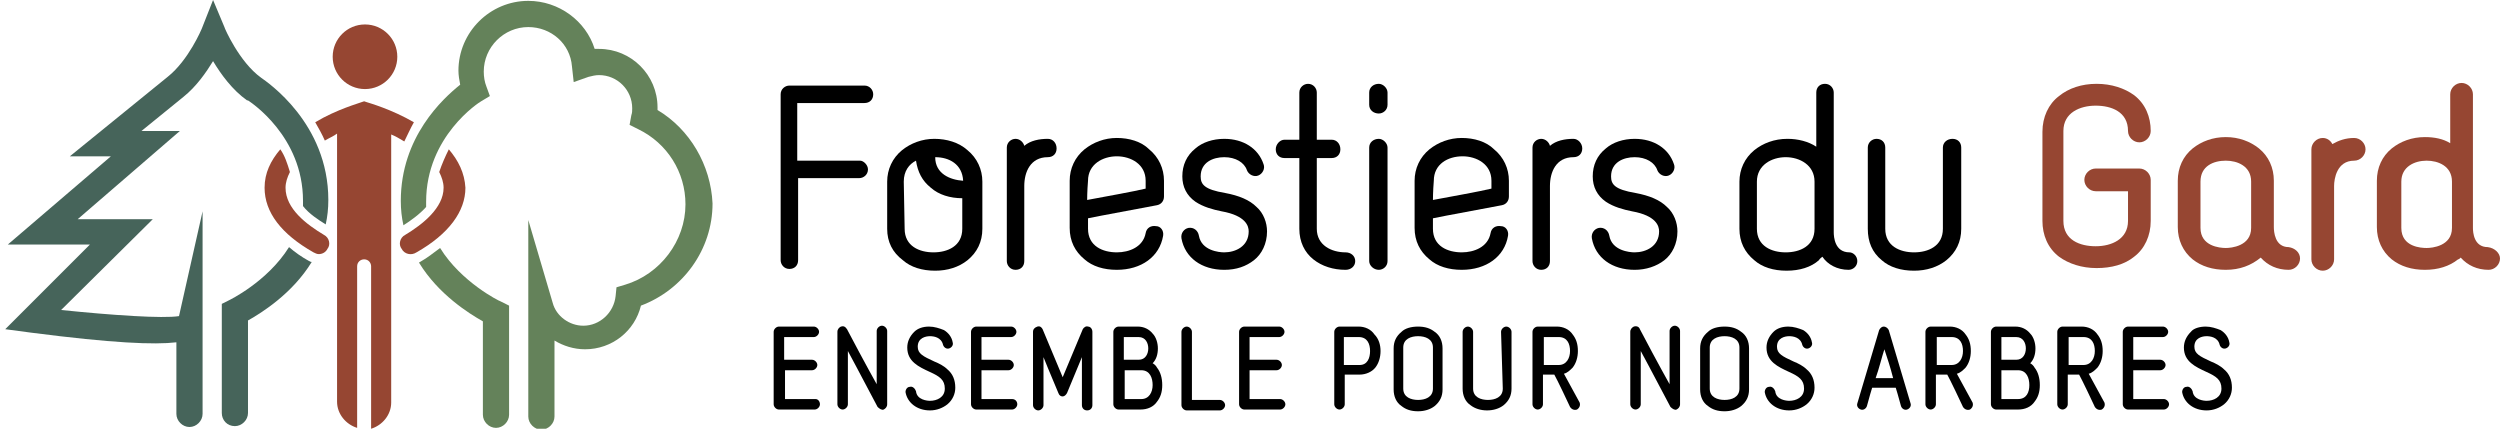
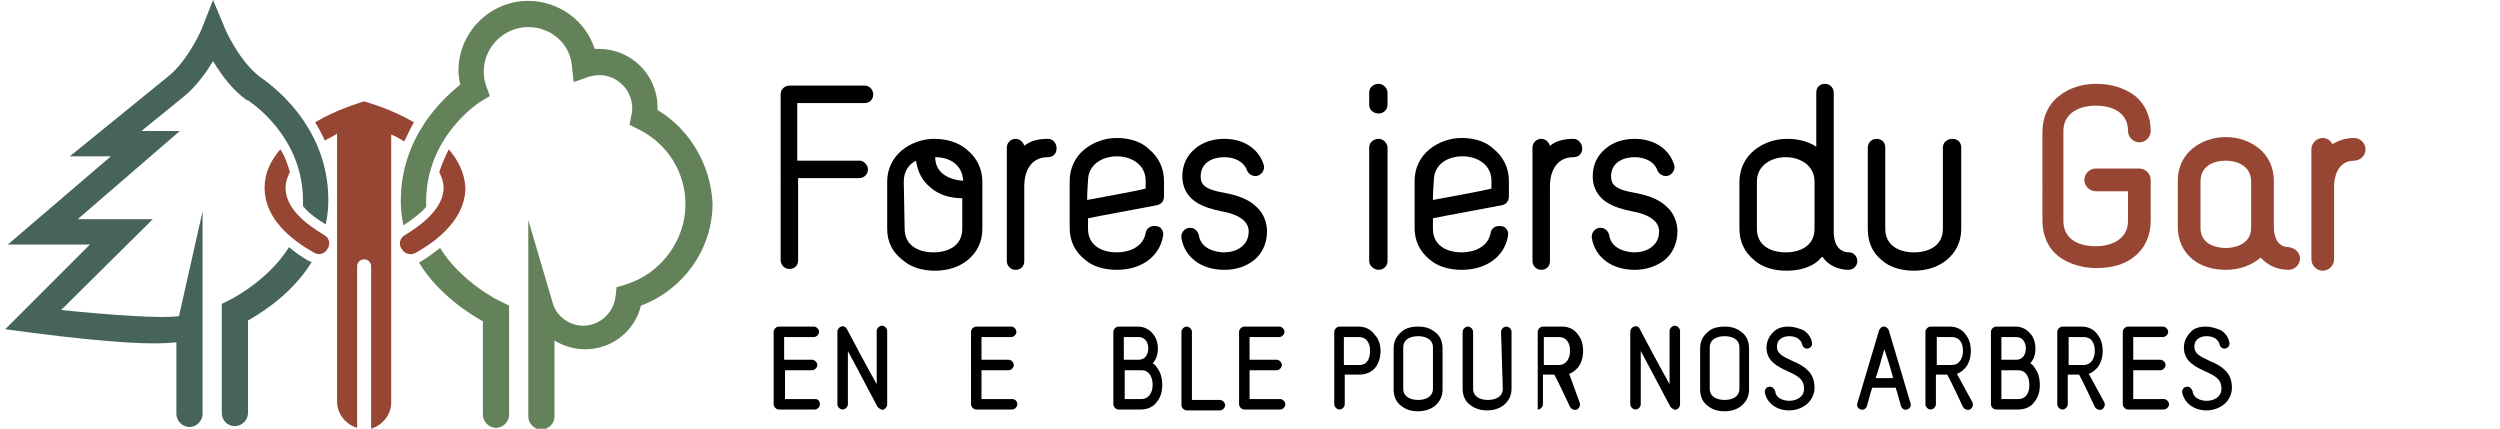
<svg xmlns="http://www.w3.org/2000/svg" version="1.1" id="Calque_3" x="0px" y="0px" viewBox="0 0 286.3 49.1" style="enable-background:new 0 0 286.3 49.1;" xml:space="preserve">
  <style type="text/css">
	.st0{fill:#964632;}
	.st1{fill:#46645A;}
	.st2{fill:#64825A;}
</style>
-   <circle class="st0" cx="41.8" cy="6.5" r="3.7" />
  <g>
    <path class="st1" d="M24.4,7c0.9,1.5,2.2,3.3,3.9,4.5l0.1,0c0.3,0.2,6.3,4.1,6.3,11.5c0,0.2,0,0.4,0,0.6c0.7,0.9,1.8,1.6,2.6,2.1   c0.2-0.9,0.3-1.8,0.3-2.8c0-8.8-7-13.5-7.7-14c-2.5-1.8-4.2-5.7-4.2-5.8L24.4,0l-1.3,3.3c0,0-1.5,3.6-3.9,5.5L8,17.9l4.7,0L0.9,28   l9.4,0l-9.7,9.7l3,0.4c9.3,1.2,14.1,1.4,16.6,1.1v8.2c0,0.8,0.7,1.5,1.5,1.5c0.8,0,1.5-0.7,1.5-1.5V24.2l-2.7,12   c-1.8,0.3-7.7-0.1-13.5-0.7l10.5-10.4l-8.6,0L20.6,15l-4.4,0l4.8-3.9C22.5,9.9,23.6,8.3,24.4,7z" />
    <path class="st1" d="M35.4,29.9c-0.9-0.5-1.6-1-2.3-1.6c-2.5,4-6.9,6.1-6.9,6.1l-0.8,0.4v12.5c0,0.8,0.6,1.5,1.5,1.5   c0.8,0,1.5-0.7,1.5-1.5V36.7c1.6-0.9,5.1-3.1,7.3-6.7C35.5,30,35.5,29.9,35.4,29.9z" />
  </g>
  <g>
    <path class="st2" d="M75.3,12.6c0-0.1,0-0.2,0-0.3c0-3.7-3-6.7-6.7-6.7c-0.2,0-0.3,0-0.5,0c-1-3.2-4.1-5.5-7.6-5.5   c-4.4,0-8,3.6-8,8c0,0.5,0.1,1.1,0.2,1.6c-2,1.6-6.8,6-6.8,13.3c0,1,0.1,1.9,0.3,2.8c0.8-0.5,1.9-1.3,2.6-2.1c0-0.2,0-0.4,0-0.6   c0-7.5,6.1-11.4,6.3-11.5l1-0.6l-0.4-1.1c-0.2-0.5-0.3-1.1-0.3-1.7c0-2.8,2.3-5.1,5.1-5.1c2.6,0,4.8,1.9,5,4.5l0.2,1.8l1.7-0.6   c0.4-0.1,0.8-0.2,1.2-0.2c2.1,0,3.8,1.7,3.8,3.8c0,0.3,0,0.5-0.1,0.8l-0.2,1.1l1,0.5c3.3,1.6,5.4,4.9,5.4,8.6c0,4.2-2.9,8-6.9,9.2   l-1,0.3l-0.1,1c-0.2,1.9-1.8,3.4-3.7,3.4c-1.6,0-3.1-1.1-3.5-2.6l-2.8-9.5v22.5c0,0.8,0.7,1.5,1.5,1.5c0.8,0,1.5-0.7,1.5-1.5V39   c1,0.6,2.2,1,3.5,1c3.1,0,5.7-2.1,6.4-5c4.8-1.8,8.2-6.4,8.2-11.7C81.4,18.9,79,14.8,75.3,12.6z" />
    <path class="st2" d="M57.3,34.5c-0.1,0-4.5-2.2-6.9-6.1c-0.7,0.5-1.4,1.1-2.3,1.6c0,0-0.1,0-0.1,0.1c2.2,3.6,5.7,5.8,7.3,6.7v10.7   c0,0.8,0.7,1.5,1.5,1.5c0.8,0,1.5-0.7,1.5-1.5l0-12.5L57.3,34.5z" />
  </g>
  <g>
    <path d="M99,9.8c0.6,0,1,0.5,1,1c0,0.6-0.4,1-1,1c-6.1,0-7.7,0-7.7,0c0,0.7,0,3.5,0,6.6h7.2c0.4,0,0.9,0.5,0.9,1c0,0.6-0.5,1-1,1   h-7c0,0,0,4.7,0,9.4c0,0.6-0.4,1-1,1c-0.6,0-1-0.5-1-1V10.8c0-0.6,0.5-1,1-1H99z" />
    <path d="M101.6,26.2v-5.4c0-1.4,0.6-2.7,1.7-3.6c1-0.8,2.3-1.3,3.7-1.3c1.4,0,2.8,0.4,3.8,1.3c1.1,0.9,1.7,2.2,1.7,3.6v5.4   c0,1.5-0.6,2.7-1.7,3.6c-1,0.8-2.3,1.2-3.7,1.2c-1.5,0-2.8-0.4-3.7-1.2C102.2,28.9,101.6,27.7,101.6,26.2z M103.6,26.2   c0,2,1.7,2.7,3.3,2.7c1.6,0,3.3-0.7,3.3-2.7v-3.5c-1.4,0-2.7-0.4-3.6-1.2c-1-0.8-1.5-1.8-1.7-3.1c-0.8,0.4-1.4,1.2-1.4,2.4   L103.6,26.2L103.6,26.2z M107.1,18c0,1.9,1.7,2.6,3.2,2.7C110.2,18.8,108.7,18,107.1,18z" />
    <path d="M121,17c0,0.6-0.4,1-1,1c-2,0-2.7,1.7-2.7,3.3v8.6c0,0.6-0.4,1-1,1c-0.6,0-1-0.5-1-1v-13c0-0.6,0.5-1,1-1   c0.5,0,0.9,0.4,1,0.8c0.7-0.6,1.7-0.8,2.7-0.8C120.6,15.9,121,16.4,121,17z" />
    <path d="M133.2,27c-0.4,2.4-2.5,3.9-5.3,3.9c-1.5,0-2.8-0.4-3.7-1.2c-1.1-0.9-1.7-2.1-1.7-3.6c0-1.8,0-3.6,0-5.4   c0-1.4,0.6-2.7,1.7-3.6c1-0.8,2.3-1.3,3.7-1.3c1.4,0,2.8,0.4,3.7,1.3c1.1,0.9,1.7,2.2,1.7,3.6v1.8c0,0.5-0.3,0.9-0.8,1   c-6.5,1.2-7.9,1.5-7.9,1.5s0,0.5,0,1.2c0,2,1.7,2.7,3.3,2.7c1.4,0,3-0.6,3.3-2.2c0.1-0.6,0.6-0.9,1.2-0.8   C132.9,25.9,133.3,26.4,133.2,27z M124.5,22.9c1.6-0.3,5.5-1,6.7-1.3c0,0,0-0.4,0-0.9c0-1.9-1.7-2.8-3.3-2.8s-3.3,0.9-3.3,2.8   C124.5,21.9,124.5,22.9,124.5,22.9z" />
    <path d="M143,26.5c0-0.6-0.3-1.8-3.1-2.3c-1-0.2-2.1-0.5-3-1.1c-1-0.7-1.5-1.7-1.5-2.9c0-1.3,0.5-2.4,1.5-3.2   c0.8-0.7,2-1.1,3.3-1.1c2.2,0,3.9,1.1,4.5,2.9c0.2,0.5-0.1,1.1-0.6,1.3c-0.5,0.2-1.1-0.1-1.3-0.6c-0.3-0.9-1.3-1.5-2.6-1.5   c-1.3,0-2.7,0.6-2.7,2.2c0,0.9,0.4,1.5,2.8,1.9c1.6,0.3,2.8,0.8,3.6,1.6c0.8,0.7,1.2,1.8,1.2,2.8c0,1.4-0.6,2.6-1.5,3.3   c-0.9,0.7-2,1.1-3.4,1.1c-2.6,0-4.5-1.4-4.9-3.6c-0.1-0.6,0.3-1.1,0.8-1.2c0.6-0.1,1.1,0.3,1.2,0.9c0.3,1.7,2.3,1.9,2.9,1.9   C141.5,28.9,143,28.2,143,26.5z" />
-     <path d="M148.8,26.2v-8.1h-1.7c-0.6,0-1-0.4-1-1c0-0.6,0.5-1.1,1-1.1h1.7v-5.4c0-0.6,0.5-1,1-1c0.6,0,1,0.5,1,1v5.4h1.7   c0.6,0,1,0.5,1,1.1c0,0.6-0.4,1-1,1h-1.7v8.1c0,1.9,1.7,2.7,3.3,2.7c0.6,0,1.1,0.4,1.1,1c0,0.6-0.5,1-1.1,1c-1.4,0-2.7-0.4-3.7-1.2   C149.4,28.9,148.8,27.7,148.8,26.2z" />
    <path d="M158.9,10.6v1.4c0,0.6-0.5,1-1,1c-0.6,0-1.1-0.4-1.1-1v-1.4c0-0.6,0.5-1,1.1-1C158.4,9.6,158.9,10.1,158.9,10.6z    M158.9,16.9v13c0,0.6-0.5,1-1,1c-0.6,0-1.1-0.5-1.1-1v-13c0-0.6,0.5-1,1.1-1C158.4,15.9,158.9,16.4,158.9,16.9z" />
    <path d="M172.7,27c-0.4,2.4-2.5,3.9-5.3,3.9c-1.5,0-2.8-0.4-3.7-1.2c-1.1-0.9-1.7-2.1-1.7-3.6c0-1.8,0-3.6,0-5.4   c0-1.4,0.6-2.7,1.7-3.6c1-0.8,2.3-1.3,3.7-1.3c1.4,0,2.8,0.4,3.7,1.3c1.1,0.9,1.7,2.2,1.7,3.6v1.8c0,0.5-0.3,0.9-0.8,1   c-6.5,1.2-7.9,1.5-7.9,1.5s0,0.5,0,1.2c0,2,1.7,2.7,3.3,2.7c1.4,0,3-0.6,3.3-2.2c0.1-0.6,0.6-0.9,1.2-0.8   C172.4,25.9,172.8,26.4,172.7,27z M164.1,22.9c1.6-0.3,5.5-1,6.7-1.3c0,0,0-0.4,0-0.9c0-1.9-1.7-2.8-3.3-2.8   c-1.7,0-3.3,0.9-3.3,2.8C164.1,21.9,164.1,22.9,164.1,22.9z" />
    <path d="M181.2,17c0,0.6-0.4,1-1,1c-2,0-2.7,1.7-2.7,3.3v8.6c0,0.6-0.4,1-1,1c-0.6,0-1-0.5-1-1v-13c0-0.6,0.5-1,1-1   c0.5,0,0.9,0.4,1,0.8c0.7-0.6,1.7-0.8,2.7-0.8C180.7,15.9,181.2,16.4,181.2,17z" />
    <path d="M190,26.5c0-0.6-0.3-1.8-3.1-2.3c-1-0.2-2.1-0.5-3-1.1c-1-0.7-1.5-1.7-1.5-2.9c0-1.3,0.5-2.4,1.5-3.2   c0.8-0.7,2-1.1,3.3-1.1c2.2,0,3.9,1.1,4.5,2.9c0.2,0.5-0.1,1.1-0.6,1.3c-0.5,0.2-1.1-0.1-1.3-0.6c-0.3-0.9-1.3-1.5-2.6-1.5   c-1.3,0-2.7,0.6-2.7,2.2c0,0.9,0.4,1.5,2.8,1.9c1.6,0.3,2.8,0.8,3.6,1.6c0.8,0.7,1.2,1.8,1.2,2.8c0,1.4-0.6,2.6-1.5,3.3   c-0.9,0.7-2.1,1.1-3.4,1.1c-2.6,0-4.5-1.4-4.9-3.6c-0.1-0.6,0.3-1.1,0.8-1.2c0.6-0.1,1.1,0.3,1.2,0.9c0.3,1.7,2.3,1.9,2.9,1.9   C188.5,28.9,190,28.2,190,26.5z" />
    <path d="M212.7,29.9c0,0.6-0.5,1-1,1c-1.3,0-2.4-0.6-3-1.5c-0.1,0.1-0.3,0.2-0.4,0.4c-0.9,0.8-2.2,1.2-3.7,1.2   c-1.5,0-2.8-0.4-3.7-1.2c-1.1-0.9-1.7-2.1-1.7-3.6v-5.4c0-1.4,0.6-2.7,1.7-3.6c1-0.8,2.3-1.3,3.8-1.3c1.2,0,2.4,0.3,3.3,0.9v-6.2   c0-0.6,0.4-1,1-1c0.6,0,1,0.5,1,1v16c0,0.5,0.1,2.3,1.8,2.3C212.2,28.9,212.7,29.3,212.7,29.9z M207.8,26.2v-5.4   c0-1.9-1.7-2.8-3.3-2.8s-3.3,0.9-3.3,2.8v5.4c0,2,1.7,2.7,3.3,2.7C206.1,28.9,207.8,28.2,207.8,26.2z" />
    <path d="M213.9,26.2v-9.3c0-0.6,0.5-1,1-1c0.6,0,1,0.4,1,1v9.3c0,2,1.7,2.7,3.3,2.7c1.6,0,3.3-0.7,3.3-2.7v-9.3c0-0.6,0.5-1,1.1-1   c0.6,0,1,0.4,1,1v9.3c0,1.5-0.6,2.7-1.7,3.6c-1,0.8-2.3,1.2-3.7,1.2c-1.5,0-2.8-0.4-3.7-1.2C214.4,28.9,213.9,27.7,213.9,26.2z" />
    <path class="st0" d="M240.1,9.6c1.7,0,3.2,0.5,4.3,1.3c1.3,1,1.9,2.5,1.9,4.1c0,0.7-0.6,1.3-1.3,1.3s-1.3-0.6-1.3-1.3   c0-2.2-1.9-2.9-3.7-2.9c-1.8,0-3.7,0.8-3.7,2.9v10.3c0,2.2,1.9,2.9,3.7,2.9c1.8,0,3.7-0.8,3.7-2.9c0-1.9,0-3.4,0-3.4s-1.4,0-3.7,0   c-0.7,0-1.3-0.6-1.3-1.3s0.6-1.3,1.3-1.3h5c0.7,0,1.3,0.6,1.3,1.3v4.7c0,1.7-0.7,3.2-1.9,4.1c-1.1,0.9-2.6,1.3-4.3,1.3   c-1.7,0-3.2-0.5-4.3-1.3c-1.3-1-1.9-2.5-1.9-4.1V15.1c0-1.7,0.7-3.2,1.9-4.1C236.9,10.1,238.4,9.6,240.1,9.6z" />
    <path class="st0" d="M263.4,29.6c0,0.7-0.6,1.3-1.3,1.3c-1.3,0-2.4-0.5-3.2-1.4c-1.1,0.9-2.4,1.4-4,1.4c-1.5,0-2.8-0.4-3.8-1.2   c-1.1-0.9-1.7-2.2-1.7-3.7v-5.3c0-1.5,0.6-2.8,1.7-3.7c1-0.8,2.3-1.3,3.8-1.3c1.5,0,2.8,0.5,3.8,1.3c1.1,0.9,1.7,2.2,1.7,3.7v5.3   c0,0.5,0.1,2.3,1.7,2.3C262.8,28.4,263.4,28.9,263.4,29.6z M257.8,26.1v-5.3c0-1.8-1.6-2.4-2.9-2.4c-1.4,0-2.9,0.6-2.9,2.4v5.3   c0,2.1,2.2,2.3,2.9,2.3C255.5,28.4,257.8,28.2,257.8,26.1z" />
    <path class="st0" d="M270.9,17.1c0,0.7-0.6,1.3-1.3,1.3c-2,0-2.3,2.1-2.3,2.9v8.4c0,0.7-0.6,1.3-1.3,1.3c-0.7,0-1.3-0.6-1.3-1.3   c0-4.1,0-8.5,0-12.6c0-0.7,0.6-1.3,1.3-1.3c0.5,0,0.9,0.3,1.1,0.7c0.7-0.4,1.5-0.7,2.5-0.7C270.3,15.8,270.9,16.4,270.9,17.1z" />
-     <path class="st0" d="M286.3,29.6c0,0.7-0.6,1.3-1.3,1.3c-1.3,0-2.4-0.5-3.2-1.4c-0.1,0.1-0.2,0.2-0.3,0.2c-1,0.8-2.3,1.2-3.8,1.2   c-1.5,0-2.8-0.4-3.8-1.2c-1.1-0.9-1.7-2.2-1.7-3.7v-5.3c0-1.5,0.6-2.8,1.7-3.7c1-0.8,2.3-1.3,3.8-1.3c1.1,0,2.1,0.2,2.9,0.7v-5.6   c0-0.7,0.6-1.3,1.3-1.3s1.3,0.6,1.3,1.3v15.3c0,0.5,0.1,2.2,1.7,2.2C285.7,28.4,286.3,29,286.3,29.6z M280.8,26.1v-5.3   c0-1.8-1.6-2.4-2.9-2.4c-1.4,0-2.9,0.7-2.9,2.4v5.3c0,2.2,2.3,2.3,2.9,2.3C278.5,28.4,280.8,28.2,280.8,26.1z" />
  </g>
  <g>
    <path d="M93.9,46.3c0,0.3-0.3,0.6-0.6,0.6h-4.1c-0.3,0-0.6-0.3-0.6-0.6V38c0-0.3,0.3-0.6,0.6-0.6h4c0.3,0,0.6,0.3,0.6,0.6   c0,0.3-0.3,0.6-0.6,0.6c-2.5,0-3.4,0-3.4,0c0,0.4,0,1.4,0,2.6H93c0.3,0,0.6,0.3,0.6,0.6c0,0.3-0.3,0.6-0.6,0.6h-3.1   c0,1.5,0,2.9,0,3.3c0,0,0.9,0,3.5,0C93.7,45.7,93.9,46,93.9,46.3z" />
    <path d="M97,37.7c2.1,4,3.4,6.3,3.4,6.3s0-2.5,0-6.1c0-0.3,0.3-0.6,0.6-0.6c0.3,0,0.6,0.3,0.6,0.6l0,8.4c0,0.3-0.2,0.5-0.4,0.6   c-0.2,0.1-0.5-0.1-0.7-0.3c-2.1-4-3.4-6.4-3.4-6.4s0,2.5,0,6.1c0,0.3-0.3,0.6-0.6,0.6c-0.3,0-0.6-0.3-0.6-0.6V38   c0-0.3,0.2-0.5,0.4-0.6C96.6,37.3,96.8,37.4,97,37.7z" />
-     <path d="M106.4,37.4c0.6,0,1.2,0.2,1.7,0.4c0.5,0.3,0.9,0.8,1,1.4c0.1,0.3-0.1,0.6-0.4,0.7c-0.3,0.1-0.6-0.1-0.7-0.4   c-0.2-0.9-1.1-1-1.5-1c-0.5,0-1.4,0.2-1.4,1.2c0,0.8,0.6,1.1,1.9,1.7c0.5,0.2,1.1,0.5,1.5,0.9c0.6,0.5,0.9,1.2,0.9,2.1   c0,0.7-0.3,1.4-0.9,1.9c-0.5,0.4-1.2,0.7-2,0.7c-1.5,0-2.6-0.9-2.8-2.1c0-0.3,0.2-0.6,0.5-0.6c0.3-0.1,0.6,0.2,0.7,0.5   c0.1,1,1.3,1.1,1.6,1.1c0.8,0,1.7-0.4,1.7-1.4c0-1-0.6-1.4-1.7-1.9c-1.3-0.6-2.6-1.2-2.6-2.8c0-0.7,0.3-1.3,0.8-1.8   C105.1,37.6,105.7,37.4,106.4,37.4z" />
    <path d="M116.5,46.3c0,0.3-0.3,0.6-0.6,0.6h-4.1c-0.3,0-0.6-0.3-0.6-0.6V38c0-0.3,0.3-0.6,0.6-0.6h4c0.3,0,0.6,0.3,0.6,0.6   c0,0.3-0.3,0.6-0.6,0.6c-2.5,0-3.4,0-3.4,0c0,0.4,0,1.4,0,2.6h3.1c0.3,0,0.6,0.3,0.6,0.6c0,0.3-0.3,0.6-0.6,0.6h-3.1   c0,1.5,0,2.9,0,3.3c0,0,0.9,0,3.5,0C116.3,45.7,116.5,46,116.5,46.3z" />
-     <path d="M124.6,37.4c0.3,0,0.5,0.3,0.5,0.6v8.4c0,0.3-0.2,0.6-0.6,0.6s-0.6-0.3-0.6-0.6c0-2.9,0-5.5,0-5.5s-0.8,1.9-1.7,4.1   c-0.1,0.2-0.3,0.4-0.5,0.4c-0.2,0-0.4-0.1-0.5-0.4c-0.9-2.1-1.7-4.1-1.7-4.1s0,2.6,0,5.5c0,0.3-0.3,0.6-0.6,0.6s-0.6-0.3-0.6-0.6   V38c0-0.3,0.2-0.5,0.5-0.6c0.3-0.1,0.5,0.1,0.6,0.3c1.6,3.8,2.3,5.5,2.3,5.5s0.7-1.7,2.3-5.5C124.1,37.5,124.4,37.3,124.6,37.4z" />
    <path d="M133.1,44.1c0,0.8-0.2,1.4-0.6,1.9c-0.4,0.6-1.1,0.9-1.9,0.9h-2.5c-0.3,0-0.6-0.3-0.6-0.6V38c0-0.3,0.3-0.6,0.6-0.6h2.2   c0.7,0,1.3,0.3,1.7,0.8c0.4,0.4,0.6,1.1,0.6,1.7c0,0.7-0.2,1.3-0.6,1.7c0,0,0,0,0,0c0.2,0.1,0.4,0.3,0.5,0.5   C132.9,42.6,133.1,43.3,133.1,44.1z M128.7,38.6c0,0.4,0,1.4,0,2.6h1.7c0.8,0,1.1-0.7,1.1-1.3c0-0.6-0.3-1.3-1.1-1.3   C129.4,38.6,128.7,38.6,128.7,38.6z M132,44.1c0-0.8-0.3-1.7-1.3-1.7c0,0,0,0-1.9,0c0,1.5,0,2.9,0,3.3c0,0,0.7,0,1.9,0   C131.6,45.7,132,44.9,132,44.1z" />
    <path d="M135.3,38c0-0.3,0.3-0.6,0.6-0.6s0.6,0.3,0.6,0.6c0,6.7,0,7.8,0,7.8s0.8,0,3.2,0c0.3,0,0.6,0.3,0.6,0.6   c0,0.3-0.3,0.6-0.6,0.6h-3.8c-0.3,0-0.6-0.3-0.6-0.6V38z" />
    <path d="M147.2,46.3c0,0.3-0.3,0.6-0.6,0.6h-4.1c-0.3,0-0.6-0.3-0.6-0.6V38c0-0.3,0.3-0.6,0.6-0.6h4c0.3,0,0.6,0.3,0.6,0.6   c0,0.3-0.3,0.6-0.6,0.6c-2.5,0-3.4,0-3.4,0c0,0.4,0,1.4,0,2.6h3.1c0.3,0,0.6,0.3,0.6,0.6c0,0.3-0.3,0.6-0.6,0.6h-3.1   c0,1.5,0,2.9,0,3.3c0,0,0.9,0,3.5,0C146.9,45.7,147.2,46,147.2,46.3z" />
    <path d="M158.1,40.2c0,0.7-0.2,1.4-0.6,1.9c-0.4,0.5-1.1,0.8-1.8,0.8c0,0,0,0-1.7,0c0,0,0,1.8,0,3.4c0,0.3-0.3,0.6-0.6,0.6   c-0.3,0-0.6-0.3-0.6-0.6V38c0-0.3,0.3-0.6,0.6-0.6c2.2,0,2.2,0,2.2,0c0.7,0,1.4,0.3,1.8,0.9C157.9,38.8,158.1,39.5,158.1,40.2z    M155.7,41.8c0.9,0,1.2-0.8,1.2-1.6c0-0.8-0.3-1.6-1.3-1.6c-1,0-1.7,0-1.7,0v3.2C154,41.8,155.7,41.8,155.7,41.8z" />
    <path d="M162.4,37.4c0.8,0,1.4,0.2,1.9,0.6c0.6,0.4,0.9,1.1,0.9,1.9v4.7c0,0.8-0.3,1.4-0.9,1.9c-0.5,0.4-1.2,0.6-1.9,0.6   c-0.8,0-1.4-0.2-1.9-0.6c-0.6-0.4-0.9-1.1-0.9-1.9v-4.7c0-0.8,0.3-1.4,0.9-1.9C160.9,37.6,161.6,37.4,162.4,37.4z M160.7,44.5   c0,1,0.9,1.3,1.7,1.3c0.8,0,1.7-0.3,1.7-1.3v-4.7c0-1-0.9-1.3-1.7-1.3c-0.8,0-1.7,0.3-1.7,1.3V44.5z" />
    <path d="M171.9,38c0-0.3,0.3-0.6,0.6-0.6s0.6,0.3,0.6,0.6v6.5c0,0.8-0.3,1.4-0.9,1.9c-0.5,0.4-1.2,0.6-1.9,0.6s-1.4-0.2-1.9-0.6   c-0.6-0.4-0.9-1.1-0.9-1.9V38c0-0.3,0.3-0.6,0.6-0.6s0.6,0.3,0.6,0.6v6.5c0,1,0.9,1.3,1.7,1.3c0.8,0,1.7-0.3,1.7-1.3L171.9,38   L171.9,38z" />
-     <path d="M180.9,46.1c0.1,0.3,0,0.6-0.3,0.8c-0.3,0.1-0.6,0-0.8-0.3c-1.4-3-1.8-3.7-1.8-3.7h-1.3c0,0,0,1.8,0,3.4   c0,0.3-0.3,0.6-0.6,0.6c-0.3,0-0.6-0.3-0.6-0.6V38c0-0.3,0.3-0.6,0.6-0.6c2.2,0,2.2,0,2.2,0c0.7,0,1.4,0.3,1.8,0.9   c0.4,0.5,0.6,1.1,0.6,1.9c0,0.7-0.2,1.4-0.6,1.9c-0.3,0.3-0.6,0.6-1,0.7L180.9,46.1z M176.8,41.8c1.7,0,1.7,0,1.7,0   c0.9,0,1.3-0.8,1.3-1.6c0-0.8-0.3-1.6-1.3-1.6c-1,0-1.7,0-1.7,0V41.8z" />
+     <path d="M180.9,46.1c0.1,0.3,0,0.6-0.3,0.8c-0.3,0.1-0.6,0-0.8-0.3c-1.4-3-1.8-3.7-1.8-3.7h-1.3c0,0,0,1.8,0,3.4   c0,0.3-0.3,0.6-0.6,0.6V38c0-0.3,0.3-0.6,0.6-0.6c2.2,0,2.2,0,2.2,0c0.7,0,1.4,0.3,1.8,0.9   c0.4,0.5,0.6,1.1,0.6,1.9c0,0.7-0.2,1.4-0.6,1.9c-0.3,0.3-0.6,0.6-1,0.7L180.9,46.1z M176.8,41.8c1.7,0,1.7,0,1.7,0   c0.9,0,1.3-0.8,1.3-1.6c0-0.8-0.3-1.6-1.3-1.6c-1,0-1.7,0-1.7,0V41.8z" />
    <path d="M187.8,37.7c2.1,4,3.4,6.3,3.4,6.3s0-2.5,0-6.1c0-0.3,0.3-0.6,0.6-0.6c0.3,0,0.6,0.3,0.6,0.6l0,8.4c0,0.3-0.2,0.5-0.4,0.6   c-0.2,0.1-0.5-0.1-0.7-0.3c-2.1-4-3.4-6.4-3.4-6.4s0,2.5,0,6.1c0,0.3-0.3,0.6-0.6,0.6c-0.3,0-0.6-0.3-0.6-0.6V38   c0-0.3,0.2-0.5,0.4-0.6C187.4,37.3,187.7,37.4,187.8,37.7z" />
    <path d="M197.5,37.4c0.8,0,1.4,0.2,1.9,0.6c0.6,0.4,0.9,1.1,0.9,1.9v4.7c0,0.8-0.3,1.4-0.9,1.9c-0.5,0.4-1.2,0.6-1.9,0.6   c-0.8,0-1.4-0.2-1.9-0.6c-0.6-0.4-0.9-1.1-0.9-1.9v-4.7c0-0.8,0.3-1.4,0.9-1.9C196,37.6,196.7,37.4,197.5,37.4z M195.8,44.5   c0,1,0.9,1.3,1.7,1.3c0.8,0,1.7-0.3,1.7-1.3v-4.7c0-1-0.9-1.3-1.7-1.3c-0.8,0-1.7,0.3-1.7,1.3V44.5z" />
    <path d="M204.8,37.4c0.6,0,1.2,0.2,1.7,0.4c0.5,0.3,0.9,0.8,1,1.4c0.1,0.3-0.1,0.6-0.4,0.7c-0.3,0.1-0.6-0.1-0.7-0.4   c-0.2-0.9-1.1-1-1.5-1c-0.5,0-1.4,0.2-1.4,1.2c0,0.8,0.6,1.1,1.9,1.7c0.5,0.2,1.1,0.5,1.5,0.9c0.6,0.5,0.9,1.2,0.9,2.1   c0,0.7-0.3,1.4-0.9,1.9c-0.5,0.4-1.2,0.7-2,0.7c-1.5,0-2.6-0.9-2.8-2.1c0-0.3,0.2-0.6,0.5-0.6c0.3-0.1,0.6,0.2,0.7,0.5   c0.1,1,1.3,1.1,1.6,1.1c0.8,0,1.7-0.4,1.7-1.4c0-1-0.6-1.4-1.7-1.9c-1.3-0.6-2.6-1.2-2.6-2.8c0-0.7,0.3-1.3,0.8-1.8   C203.5,37.6,204.1,37.4,204.8,37.4z" />
    <path d="M218.8,46.2c0.1,0.3-0.1,0.6-0.4,0.7c-0.3,0.1-0.6-0.1-0.7-0.4c-0.2-0.8-0.6-2.1-0.6-2.1h-2.7c0,0-0.4,1.3-0.6,2.1   c-0.1,0.3-0.4,0.5-0.7,0.4c-0.3-0.1-0.5-0.4-0.4-0.7l2.5-8.4c0.1-0.2,0.3-0.4,0.5-0.4c0.3,0,0.5,0.2,0.6,0.4L218.8,46.2z    M216.8,43.3c-0.3-1.2-0.7-2.4-1-3.3c-0.3,0.9-0.6,2.2-1,3.3H216.8z" />
    <path d="M225.9,46.1c0.1,0.3,0,0.6-0.3,0.8c-0.3,0.1-0.6,0-0.8-0.3c-1.4-3-1.8-3.7-1.8-3.7h-1.3c0,0,0,1.8,0,3.4   c0,0.3-0.3,0.6-0.6,0.6c-0.3,0-0.6-0.3-0.6-0.6V38c0-0.3,0.3-0.6,0.6-0.6c2.2,0,2.2,0,2.2,0c0.7,0,1.4,0.3,1.8,0.9   c0.4,0.5,0.6,1.1,0.6,1.9c0,0.7-0.2,1.4-0.6,1.9c-0.3,0.3-0.6,0.6-1,0.7L225.9,46.1z M221.8,41.8c1.7,0,1.7,0,1.7,0   c0.9,0,1.3-0.8,1.3-1.6c0-0.8-0.3-1.6-1.3-1.6c-1,0-1.7,0-1.7,0V41.8z" />
    <path d="M233.6,44.1c0,0.8-0.2,1.4-0.6,1.9c-0.4,0.6-1.1,0.9-1.9,0.9h-2.5c-0.3,0-0.6-0.3-0.6-0.6V38c0-0.3,0.3-0.6,0.6-0.6h2.2   c0.7,0,1.3,0.3,1.7,0.8c0.4,0.4,0.6,1.1,0.6,1.7c0,0.7-0.2,1.3-0.6,1.7c0,0,0,0,0,0c0.2,0.1,0.4,0.3,0.5,0.5   C233.4,42.6,233.6,43.3,233.6,44.1z M229.2,38.6c0,0.4,0,1.4,0,2.6h1.7c0.8,0,1.1-0.7,1.1-1.3c0-0.6-0.3-1.3-1.1-1.3   C229.8,38.6,229.2,38.6,229.2,38.6z M232.4,44.1c0-0.8-0.3-1.7-1.3-1.7c0,0,0,0-1.9,0c0,1.5,0,2.9,0,3.3c0,0,0.7,0,1.9,0   C232.1,45.7,232.4,44.9,232.4,44.1z" />
    <path d="M241,46.1c0.1,0.3,0,0.6-0.3,0.8c-0.3,0.1-0.6,0-0.8-0.3c-1.4-3-1.8-3.7-1.8-3.7h-1.3c0,0,0,1.8,0,3.4   c0,0.3-0.3,0.6-0.6,0.6c-0.3,0-0.6-0.3-0.6-0.6V38c0-0.3,0.3-0.6,0.6-0.6c2.2,0,2.2,0,2.2,0c0.7,0,1.4,0.3,1.8,0.9   c0.4,0.5,0.6,1.1,0.6,1.9c0,0.7-0.2,1.4-0.6,1.9c-0.3,0.3-0.6,0.6-1,0.7L241,46.1z M236.9,41.8c1.7,0,1.7,0,1.7,0   c0.9,0,1.3-0.8,1.3-1.6c0-0.8-0.3-1.6-1.3-1.6c-1,0-1.7,0-1.7,0V41.8z" />
    <path d="M248.4,46.3c0,0.3-0.3,0.6-0.6,0.6h-4.1c-0.3,0-0.6-0.3-0.6-0.6V38c0-0.3,0.3-0.6,0.6-0.6h4c0.3,0,0.6,0.3,0.6,0.6   c0,0.3-0.3,0.6-0.6,0.6c-2.5,0-3.4,0-3.4,0c0,0.4,0,1.4,0,2.6h3.1c0.3,0,0.6,0.3,0.6,0.6c0,0.3-0.3,0.6-0.6,0.6h-3.1   c0,1.5,0,2.9,0,3.3c0,0,0.9,0,3.5,0C248.1,45.7,248.4,46,248.4,46.3z" />
    <path d="M252.6,37.4c0.6,0,1.2,0.2,1.7,0.4c0.5,0.3,0.9,0.8,1,1.4c0.1,0.3-0.1,0.6-0.4,0.7c-0.3,0.1-0.6-0.1-0.7-0.4   c-0.2-0.9-1.1-1-1.5-1c-0.5,0-1.4,0.2-1.4,1.2c0,0.8,0.6,1.1,1.9,1.7c0.5,0.2,1.1,0.5,1.5,0.9c0.6,0.5,0.9,1.2,0.9,2.1   c0,0.7-0.3,1.4-0.9,1.9c-0.5,0.4-1.2,0.7-2,0.7c-1.5,0-2.6-0.9-2.8-2.1c0-0.3,0.2-0.6,0.5-0.6c0.3-0.1,0.6,0.2,0.7,0.5   c0.1,1,1.3,1.1,1.6,1.1c0.8,0,1.7-0.4,1.7-1.4c0-1-0.6-1.4-1.7-1.9c-1.3-0.6-2.6-1.2-2.6-2.8c0-0.7,0.3-1.3,0.8-1.8   C251.2,37.6,251.9,37.4,252.6,37.4z" />
  </g>
  <g>
    <path class="st0" d="M37.1,26.9c-2-1.2-4.4-3-4.4-5.4c0-0.6,0.2-1.2,0.5-1.8c-0.3-1-0.6-1.9-1.1-2.6c-1.1,1.3-1.8,2.7-1.8,4.4   c0,2.8,1.9,5.3,5.6,7.4c0.2,0.1,0.4,0.2,0.6,0.2c0.4,0,0.8-0.2,1-0.6C37.9,28,37.7,27.2,37.1,26.9z" />
    <path class="st0" d="M47.4,14c-2.6-1.5-5.1-2.2-5.4-2.3l-0.3-0.1l-0.3,0.1c-0.2,0.1-2.8,0.8-5.3,2.3c0.4,0.7,0.8,1.4,1.1,2.1   c0.5-0.3,1-0.5,1.4-0.8v30.7c0,1.4,1,2.6,2.3,3V30.5c0-0.5,0.4-0.8,0.8-0.8c0.5,0,0.8,0.4,0.8,0.8v18.6c1.3-0.4,2.3-1.6,2.3-3V15.4   c0.5,0.2,1,0.5,1.5,0.8C46.7,15.4,47,14.7,47.4,14z" />
    <path class="st0" d="M51.4,17.1c-0.4,0.8-0.8,1.7-1.1,2.6c0.3,0.6,0.5,1.2,0.5,1.8c0,2.3-2.4,4.2-4.4,5.4c-0.6,0.3-0.8,1.1-0.4,1.6   c0.3,0.6,1.1,0.8,1.7,0.4c3.7-2.1,5.6-4.7,5.6-7.4C53.2,19.8,52.5,18.4,51.4,17.1z" />
  </g>
</svg>